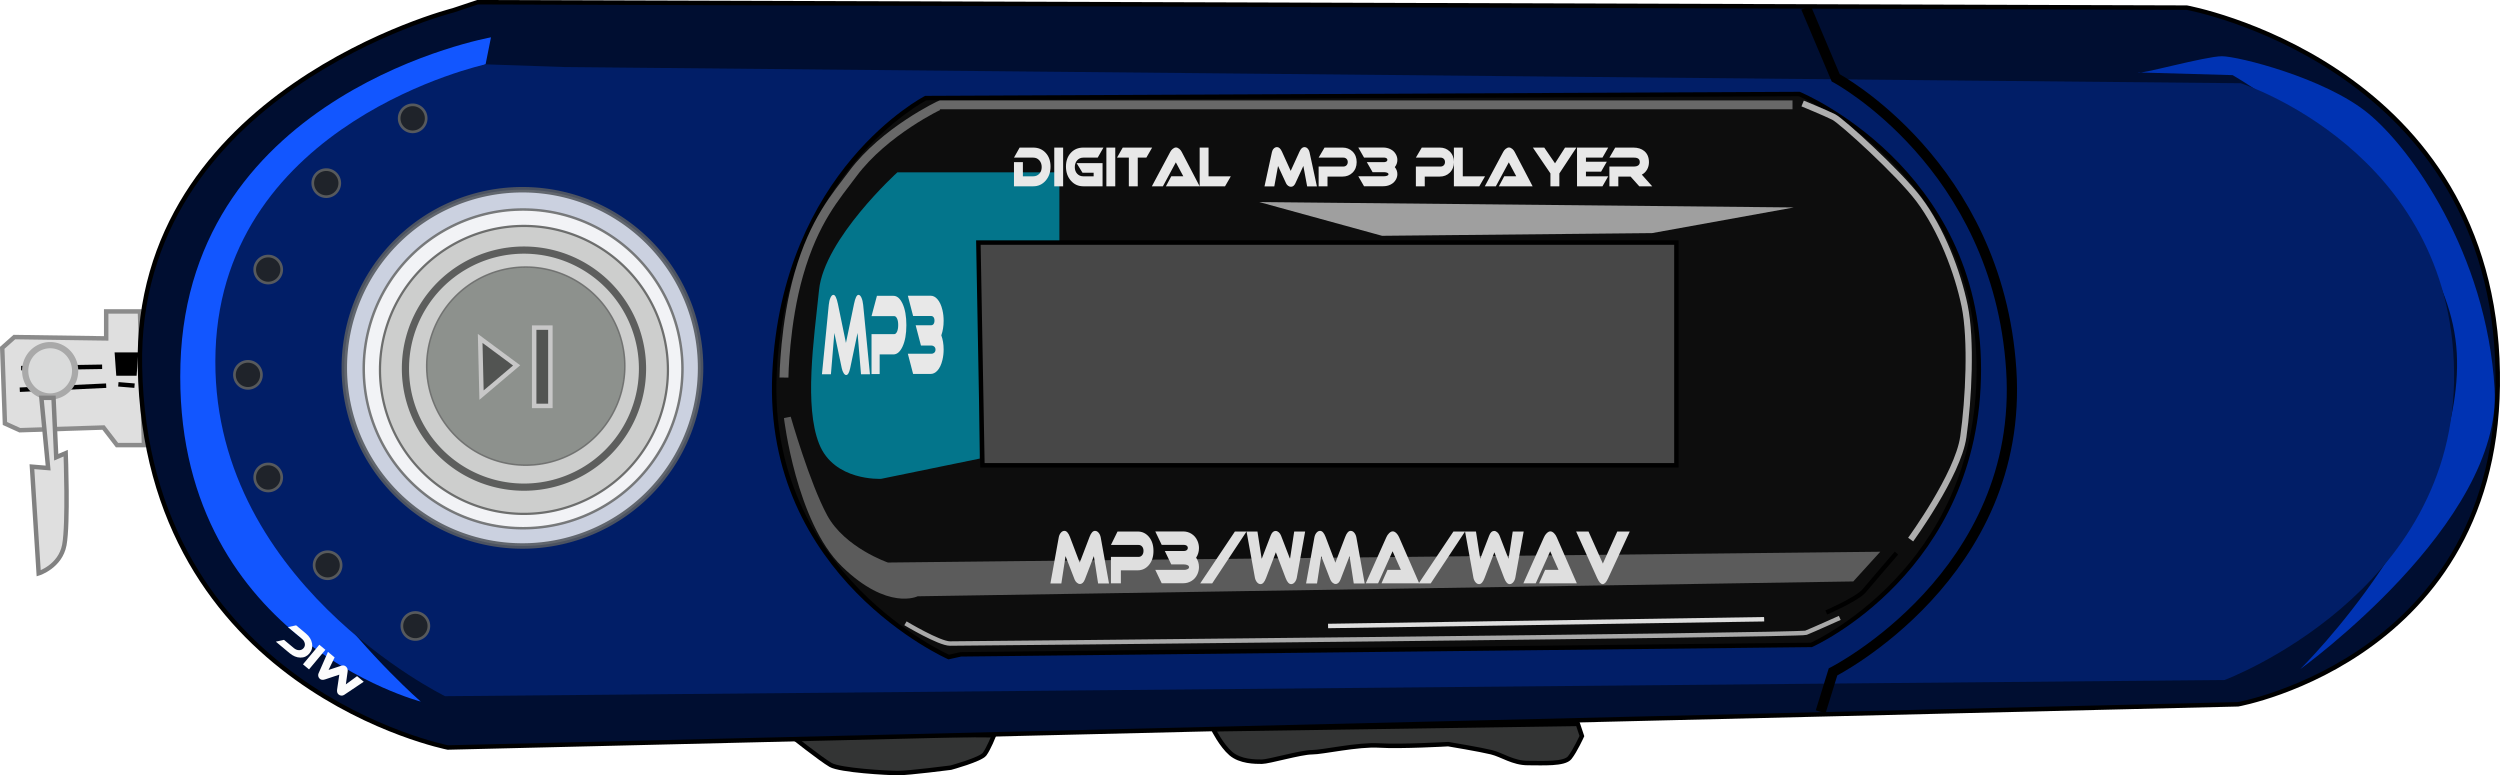
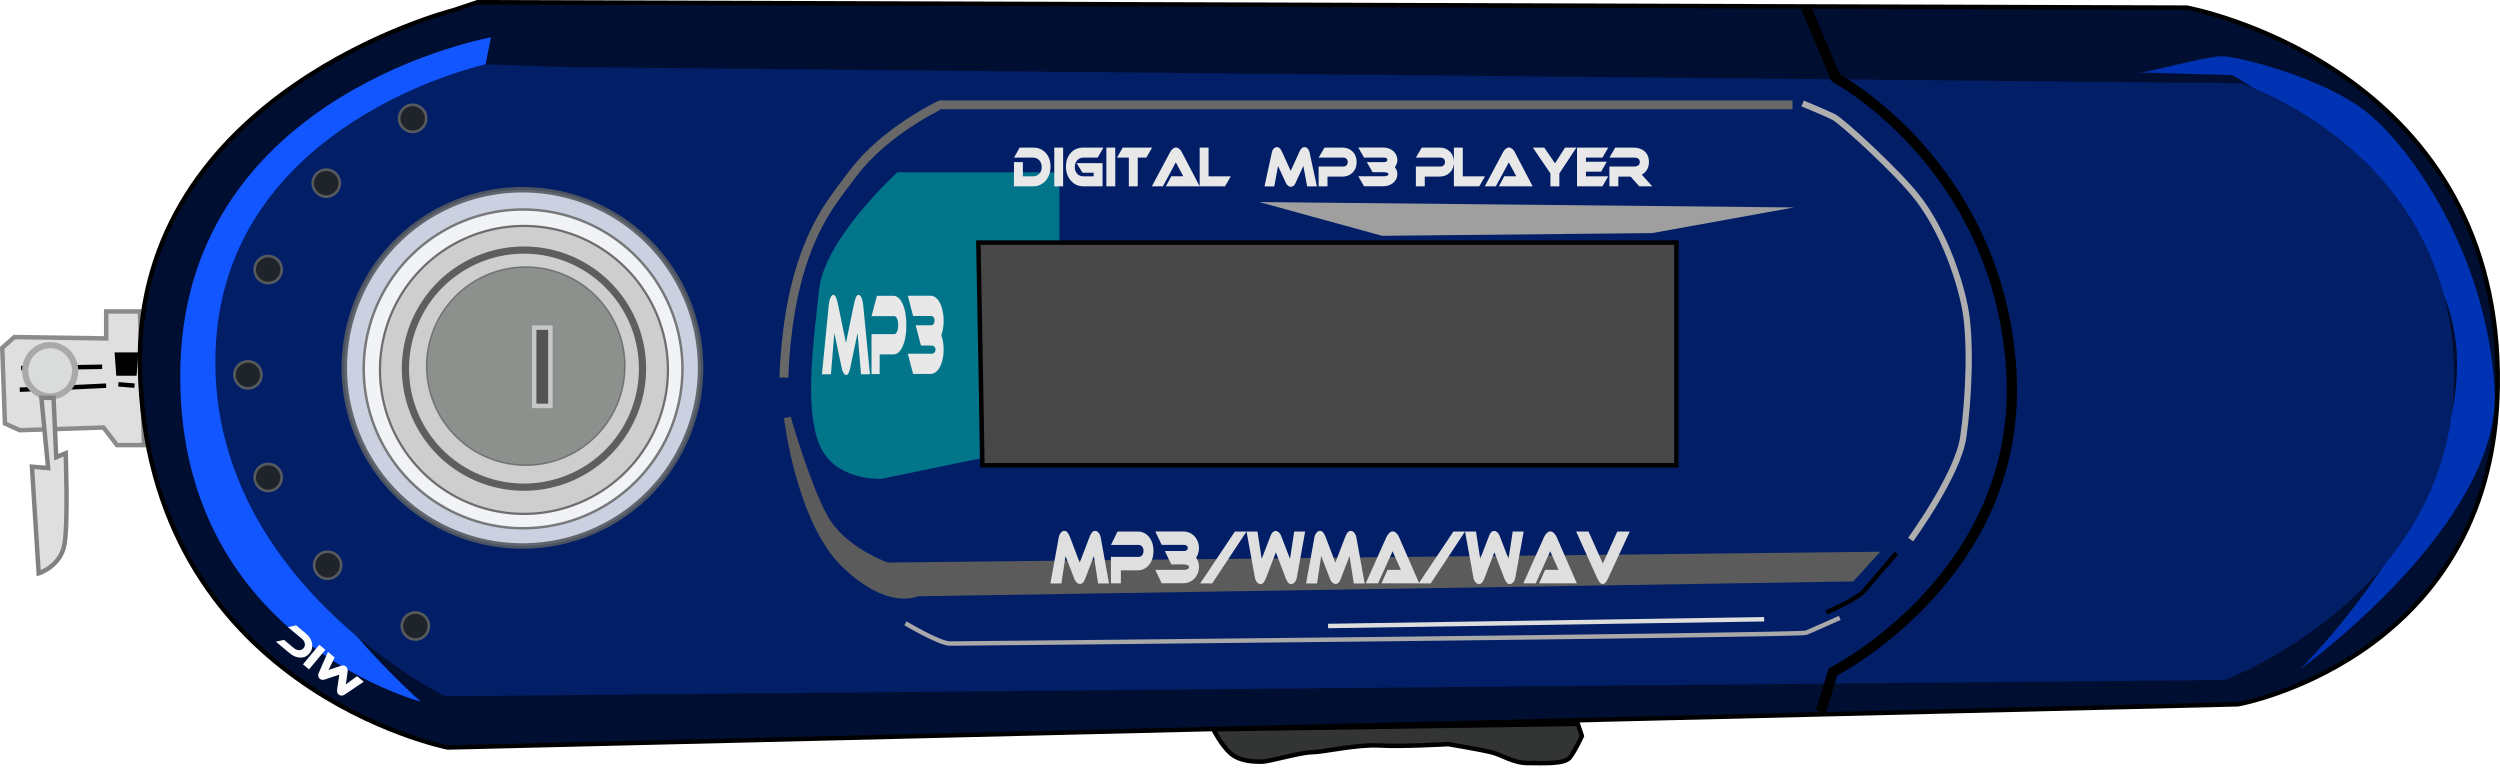
<svg xmlns="http://www.w3.org/2000/svg" xmlns:ns1="http://sodipodi.sourceforge.net/DTD/sodipodi-0.dtd" xmlns:ns2="http://www.inkscape.org/namespaces/inkscape" width="561.109" height="174.009" id="svg2" ns1:version="0.32" ns2:version="0.45.1+0.46pre1+devel" ns1:docname="MP3_Player (blue).svg" ns2:output_extension="org.inkscape.output.svg.inkscape" version="1.0" ns2:export-filename="C:\Documents and Settings\Dan\Skrivbord\Clipart egna (InkScape)\Original\Får ej ladda upp (För eget bruk)\MP3_Player.png" ns2:export-xdpi="310" ns2:export-ydpi="310">
  <defs id="defs4">
    <ns2:perspective ns1:type="inkscape:persp3d" ns2:vp_x="-50 : 600 : 1" ns2:vp_y="0 : 1000 : 0" ns2:vp_z="700 : 600 : 1" ns2:persp3d-origin="300 : 400 : 1" id="perspective95" />
    <ns2:perspective ns1:type="inkscape:persp3d" ns2:vp_x="-50 : 600 : 1" ns2:vp_y="6.1230318e-14 : 1000 : 0" ns2:vp_z="700 : 600 : 1" ns2:persp3d-origin="300 : 400 : 1" id="perspective87" />
    <ns2:perspective ns1:type="inkscape:persp3d" ns2:vp_x="-50 : 600 : 1" ns2:vp_y="0 : 1000 : 0" ns2:vp_z="700 : 600 : 1" ns2:persp3d-origin="300 : 400 : 1" id="perspective84" />
    <ns2:perspective ns1:type="inkscape:persp3d" ns2:vp_x="-50 : 600 : 1" ns2:vp_y="0 : 1000 : 0" ns2:vp_z="700 : 600 : 1" ns2:persp3d-origin="300 : 400 : 1" id="perspective10" />
    <ns2:perspective id="perspective2395" ns2:persp3d-origin="300 : 400 : 1" ns2:vp_z="700 : 600 : 1" ns2:vp_y="0 : 1000 : 0" ns2:vp_x="-50 : 600 : 1" ns1:type="inkscape:persp3d" />
    <filter ns2:collect="always" id="filter3251">
      <feGaussianBlur ns2:collect="always" stdDeviation="1.099" id="feGaussianBlur3253" />
    </filter>
    <filter ns2:collect="always" id="filter3267">
      <feGaussianBlur ns2:collect="always" stdDeviation="0.803" id="feGaussianBlur3269" />
    </filter>
    <filter ns2:collect="always" id="filter3311">
      <feGaussianBlur ns2:collect="always" stdDeviation="0.157" id="feGaussianBlur3313" />
    </filter>
    <filter ns2:collect="always" id="filter3331">
      <feGaussianBlur ns2:collect="always" stdDeviation="0.158" id="feGaussianBlur3333" />
    </filter>
    <filter ns2:collect="always" id="filter3459">
      <feGaussianBlur ns2:collect="always" stdDeviation="2.025" id="feGaussianBlur3461" />
    </filter>
    <filter ns2:collect="always" id="filter3515" x="-0.044" width="1.088" y="-0.698" height="2.396">
      <feGaussianBlur ns2:collect="always" stdDeviation="2.204" id="feGaussianBlur3517" />
    </filter>
    <filter ns2:collect="always" id="filter3539" x="-0.017" width="1.034" y="-0.101" height="1.202">
      <feGaussianBlur ns2:collect="always" stdDeviation="1.762" id="feGaussianBlur3541" />
    </filter>
    <filter ns2:collect="always" id="filter3555" x="-0.008" width="1.015" y="-0.235" height="1.471">
      <feGaussianBlur ns2:collect="always" stdDeviation="0.663" id="feGaussianBlur3557" />
    </filter>
    <filter ns2:collect="always" id="filter3563" x="-0.005" width="1.01" y="-0.197" height="1.393">
      <feGaussianBlur ns2:collect="always" stdDeviation="0.206" id="feGaussianBlur3565" />
    </filter>
    <filter ns2:collect="always" id="filter3579">
      <feGaussianBlur ns2:collect="always" stdDeviation="0.56" id="feGaussianBlur3581" />
    </filter>
    <filter ns2:collect="always" id="filter3603">
      <feGaussianBlur ns2:collect="always" stdDeviation="1.327" id="feGaussianBlur3605" />
    </filter>
    <filter ns2:collect="always" id="filter3655">
      <feGaussianBlur ns2:collect="always" stdDeviation="2.917" id="feGaussianBlur3657" />
    </filter>
    <filter ns2:collect="always" id="filter4009" x="-0.372" width="1.743" y="-0.372" height="1.743">
      <feGaussianBlur ns2:collect="always" stdDeviation="0.812" id="feGaussianBlur4011" />
    </filter>
    <filter ns2:collect="always" id="filter4013" x="-0.42" width="1.84" y="-1.495" height="3.99">
      <feGaussianBlur ns2:collect="always" stdDeviation="0.812" id="feGaussianBlur4015" />
    </filter>
    <filter ns2:collect="always" id="filter4017" x="-0.102" width="1.203" y="-1.495" height="3.99">
      <feGaussianBlur ns2:collect="always" stdDeviation="0.812" id="feGaussianBlur4019" />
    </filter>
    <filter ns2:collect="always" id="filter4021" x="-0.097" width="1.194" y="-1.948" height="4.896">
      <feGaussianBlur ns2:collect="always" stdDeviation="0.812" id="feGaussianBlur4023" />
    </filter>
    <filter ns2:collect="always" id="filter3244">
      <feGaussianBlur ns2:collect="always" stdDeviation="0.889" id="feGaussianBlur3246" />
    </filter>
  </defs>
  <ns1:namedview id="base" pagecolor="#ffffff" bordercolor="#666666" borderopacity="1.0" gridtolerance="10000" guidetolerance="10" objecttolerance="10" ns2:pageopacity="0.0" ns2:pageshadow="2" ns2:zoom="2.3334524" ns2:cx="172.348" ns2:cy="73.02958" ns2:document-units="px" ns2:current-layer="layer2" showgrid="false" showguides="true" ns2:guide-bbox="true" ns2:window-width="1152" ns2:window-height="838" ns2:window-x="0" ns2:window-y="0" />
  <g ns2:groupmode="layer" id="layer2" transform="translate(-69.197,-316.711)">
-     <path style="fill:#333434;fill-opacity:1;fill-rule:evenodd;stroke:#000000;stroke-width:1px;stroke-linecap:butt;stroke-linejoin:miter;stroke-opacity:1" d="M 246.238,481.432 C 246.238,481.432 253.511,487.189 255.632,488.401 C 257.753,489.613 268.359,490.219 270.784,490.219 C 273.208,490.219 282.602,489.007 282.602,489.007 C 282.602,489.007 289.268,487.189 290.178,485.977 C 291.087,484.765 292.299,481.735 292.299,481.735 L 246.238,481.432 z" id="path3360" />
    <path style="fill:#333434;fill-opacity:1;fill-rule:evenodd;stroke:#000000;stroke-width:1px;stroke-linecap:butt;stroke-linejoin:miter;stroke-opacity:1" d="M 341.515,480.397 C 341.515,480.397 343.333,484.033 345.455,485.851 C 347.576,487.67 350.909,487.67 352.424,487.67 C 353.939,487.67 361.212,485.548 363.636,485.548 C 366.061,485.548 373.939,483.73 378.788,484.033 C 383.636,484.336 394.242,483.73 394.242,483.73 C 394.242,483.73 401.515,484.942 403.939,485.548 C 406.364,486.155 408.788,487.973 412.121,487.973 C 415.455,487.973 420.303,488.276 421.515,486.761 C 422.727,485.245 424.242,481.912 424.242,481.912 L 423.333,479.185 L 341.515,480.397 z" id="path3362" />
    <g id="g4025">
      <path id="path3659" d="M 101.515,416.605 L 95.455,416.605 L 92.424,412.665 L 73.636,413.271 L 70.303,411.756 L 69.697,394.786 L 72.424,392.362 L 93.03,392.665 L 93.03,386.605 L 100.606,386.605 L 101.515,416.605 z" style="fill:#dfdfdf;fill-opacity:1;fill-rule:evenodd;stroke:#8b8b8b;stroke-width:1px;stroke-linecap:butt;stroke-linejoin:miter;stroke-opacity:1" />
      <path ns1:nodetypes="cc" id="path3661" d="M 93.03,403.271 L 73.636,404.18" style="fill:none;fill-rule:evenodd;stroke:#000000;stroke-width:1px;stroke-linecap:butt;stroke-linejoin:miter;stroke-opacity:1;filter:url(#filter4021)" />
      <path id="path3663" d="M 92.121,399.029 L 73.939,399.332" style="fill:none;fill-rule:evenodd;stroke:#000000;stroke-width:1px;stroke-linecap:butt;stroke-linejoin:miter;stroke-opacity:1;filter:url(#filter4017)" />
      <path id="path3665" d="M 99.394,403.271 L 95.758,402.968" style="fill:none;fill-rule:evenodd;stroke:#000000;stroke-width:1px;stroke-linecap:butt;stroke-linejoin:miter;stroke-opacity:1;filter:url(#filter4013)" />
      <path id="path3667" d="M 99.394,400.544 L 95.758,400.544 L 95.455,396.302 L 99.697,396.302 L 99.394,400.544 z" style="fill:#000000;fill-opacity:1;fill-rule:evenodd;stroke:#000000;stroke-width:1px;stroke-linecap:butt;stroke-linejoin:miter;stroke-opacity:1;filter:url(#filter4009)" />
      <path d="M 86.061,399.938 A 5.606,5.758 0 1 1 74.848,399.938 A 5.606,5.758 0 1 1 86.061,399.938 z" ns1:ry="5.757576" ns1:rx="5.6060605" ns1:cy="399.93793" ns1:cx="80.454544" id="path3669" style="opacity:1;fill:#dadbdb;fill-opacity:1;fill-rule:nonzero;stroke:#a9a9a9;stroke-width:1.4;stroke-linecap:butt;stroke-linejoin:round;stroke-miterlimit:4;stroke-dasharray:none;stroke-opacity:1" ns1:type="arc" />
      <path id="path3671" d="M 78.485,405.999 L 80,421.756 L 76.364,421.453 L 77.879,445.392 C 77.879,445.392 82.727,443.877 83.636,439.029 C 84.545,434.18 83.939,418.423 83.939,418.423 L 81.818,419.332 L 81.212,405.999 L 78.485,405.999 z" style="fill:#dfdfdf;fill-opacity:1;fill-rule:evenodd;stroke:#818181;stroke-width:1px;stroke-linecap:butt;stroke-linejoin:miter;stroke-opacity:1" />
    </g>
    <path style="fill:#000e31;fill-opacity:1;fill-rule:evenodd;stroke:#000000;stroke-width:1px;stroke-linecap:butt;stroke-linejoin:miter;stroke-opacity:1" d="M 176.364,317.211 L 560,318.423 C 560,318.423 626.667,330.544 629.697,397.211 C 632.727,463.877 571.515,474.786 571.515,474.786 L 169.697,484.483 C 169.697,484.483 102.007,471.177 100.606,399.029 C 99.394,337.211 170.909,319.029 170.909,319.029 L 176.364,317.211 z" id="path2406" ns1:nodetypes="ccsccscc" />
    <path style="fill:#0033b3;fill-opacity:1;fill-rule:evenodd;stroke:none;stroke-width:1px;stroke-linecap:butt;stroke-linejoin:miter;stroke-opacity:1;filter:url(#filter3603)" d="M 549.091,332.968 L 570.303,333.574 C 570.303,333.574 618.788,361.453 620.606,395.999 C 622.424,430.544 585.455,466.908 585.455,466.908 C 585.455,466.908 630.909,434.18 629.091,403.877 C 627.273,373.574 610.303,349.938 600.606,342.059 C 590.909,334.18 571.515,329.332 567.879,329.332 C 564.242,329.332 549.091,333.574 549.091,332.968 z" id="path2410" />
    <path style="fill:#1256ff;fill-opacity:1;fill-rule:evenodd;stroke:none;stroke-width:1px;stroke-linecap:butt;stroke-linejoin:miter;stroke-opacity:1;filter:url(#filter3655)" d="M 163.636,474.18 C 163.636,474.18 118.788,435.392 119.394,394.786 C 120,354.18 178.182,331.15 178.182,331.15 L 179.394,325.089 C 179.394,325.089 111.515,337.211 109.697,398.423 C 107.879,459.635 163.636,474.18 163.636,474.18 z" id="path2408" />
    <path style="fill:#011e67;fill-opacity:1;fill-rule:evenodd;stroke:none;stroke-width:1px;stroke-linecap:butt;stroke-linejoin:miter;stroke-opacity:1" d="M 195.758,331.756 L 572.121,335.392 C 572.121,335.392 619.394,350.544 620,400.241 C 620.606,449.938 568.485,469.332 568.485,469.332 L 169.091,472.968 C 169.091,472.968 115.758,446.908 117.576,395.392 C 119.394,343.877 178.182,331.15 178.182,331.15 L 195.758,331.756 z" id="path2402" />
    <path style="fill:none;fill-rule:evenodd;stroke:#000000;stroke-width:2.3;stroke-linecap:butt;stroke-linejoin:miter;stroke-miterlimit:4;stroke-dasharray:none;stroke-opacity:1" d="M 474.545,318.423 L 481.212,334.18 C 481.212,334.18 517.576,353.574 520.606,399.635 C 523.636,445.696 480.606,467.514 480.606,467.514 L 477.827,476.488" id="path2404" ns1:nodetypes="ccscc" />
    <path ns1:type="arc" style="opacity:0.893;fill:#232423;fill-opacity:1;fill-rule:nonzero;stroke:#5f615f;stroke-width:0.6;stroke-linecap:butt;stroke-linejoin:round;stroke-miterlimit:4;stroke-dasharray:none;stroke-opacity:1" id="path2412" ns1:cx="162.42424" ns1:cy="457.21066" ns1:rx="3.030303" ns1:ry="3.030303" d="M 165.455,457.211 A 3.03,3.03 0 1 1 159.394,457.211 A 3.03,3.03 0 1 1 165.455,457.211 z" />
    <path ns1:type="arc" style="opacity:0.893;fill:#232423;fill-opacity:1;fill-rule:nonzero;stroke:#5f615f;stroke-width:0.6;stroke-linecap:butt;stroke-linejoin:round;stroke-miterlimit:4;stroke-dasharray:none;stroke-opacity:1" id="path3197" ns1:cx="162.42424" ns1:cy="457.21066" ns1:rx="3.030303" ns1:ry="3.030303" d="M 165.455,457.211 A 3.03,3.03 0 1 1 159.394,457.211 A 3.03,3.03 0 1 1 165.455,457.211 z" transform="translate(-19.697,-13.636)" />
    <path ns1:type="arc" style="opacity:0.893;fill:#232423;fill-opacity:1;fill-rule:nonzero;stroke:#5f615f;stroke-width:0.6;stroke-linecap:butt;stroke-linejoin:round;stroke-miterlimit:4;stroke-dasharray:none;stroke-opacity:1" id="path3199" ns1:cx="162.42424" ns1:cy="457.21066" ns1:rx="3.030303" ns1:ry="3.030303" d="M 165.455,457.211 A 3.03,3.03 0 1 1 159.394,457.211 A 3.03,3.03 0 1 1 165.455,457.211 z" transform="translate(-33.03,-33.333)" />
    <path ns1:type="arc" style="opacity:0.893;fill:#232423;fill-opacity:1;fill-rule:nonzero;stroke:#5f615f;stroke-width:0.6;stroke-linecap:butt;stroke-linejoin:round;stroke-miterlimit:4;stroke-dasharray:none;stroke-opacity:1" id="path3201" ns1:cx="162.42424" ns1:cy="457.21066" ns1:rx="3.030303" ns1:ry="3.030303" d="M 165.455,457.211 A 3.03,3.03 0 1 1 159.394,457.211 A 3.03,3.03 0 1 1 165.455,457.211 z" transform="translate(-37.576,-56.364)" />
    <path ns1:type="arc" style="opacity:0.893;fill:#232423;fill-opacity:1;fill-rule:nonzero;stroke:#5f615f;stroke-width:0.6;stroke-linecap:butt;stroke-linejoin:round;stroke-miterlimit:4;stroke-dasharray:none;stroke-opacity:1" id="path3203" ns1:cx="162.42424" ns1:cy="457.21066" ns1:rx="3.030303" ns1:ry="3.030303" d="M 165.455,457.211 A 3.03,3.03 0 1 1 159.394,457.211 A 3.03,3.03 0 1 1 165.455,457.211 z" transform="translate(-33.03,-80)" />
    <path ns1:type="arc" style="opacity:0.893;fill:#232423;fill-opacity:1;fill-rule:nonzero;stroke:#5f615f;stroke-width:0.6;stroke-linecap:butt;stroke-linejoin:round;stroke-miterlimit:4;stroke-dasharray:none;stroke-opacity:1" id="path3205" ns1:cx="162.42424" ns1:cy="457.21066" ns1:rx="3.030303" ns1:ry="3.030303" d="M 165.455,457.211 A 3.03,3.03 0 1 1 159.394,457.211 A 3.03,3.03 0 1 1 165.455,457.211 z" transform="translate(-20,-99.394)" />
    <path ns1:type="arc" style="opacity:0.893;fill:#232423;fill-opacity:1;fill-rule:nonzero;stroke:#5f615f;stroke-width:0.6;stroke-linecap:butt;stroke-linejoin:round;stroke-miterlimit:4;stroke-dasharray:none;stroke-opacity:1" id="path3207" ns1:cx="162.42424" ns1:cy="457.21066" ns1:rx="3.030303" ns1:ry="3.030303" d="M 165.455,457.211 A 3.03,3.03 0 1 1 159.394,457.211 A 3.03,3.03 0 1 1 165.455,457.211 z" transform="translate(-0.606,-113.939)" />
    <path ns1:type="arc" style="opacity:0.893;fill:#fefefe;fill-opacity:1;fill-rule:nonzero;stroke:#5f615f;stroke-width:1.175;stroke-linecap:butt;stroke-linejoin:round;stroke-miterlimit:4;stroke-dasharray:none;stroke-opacity:1;filter:url(#filter3331)" id="path3213" ns1:cx="196.21213" ns1:cy="405.54401" ns1:rx="38.333332" ns1:ry="38.333332" d="M 234.545,405.544 A 38.333,38.333 0 1 1 157.879,405.544 A 38.333,38.333 0 1 1 234.545,405.544 z" transform="matrix(1.043,0,0,1.043,-18.192,-23.708)" />
    <path ns1:type="arc" style="opacity:0.893;fill:#fcfcfc;fill-opacity:1;fill-rule:nonzero;stroke:#5f615f;stroke-width:0.6;stroke-linecap:butt;stroke-linejoin:round;stroke-miterlimit:4;stroke-dasharray:none;stroke-opacity:1;filter:url(#filter3311)" id="path3215" ns1:cx="196.21213" ns1:cy="405.54401" ns1:rx="38.333332" ns1:ry="38.333332" d="M 234.545,405.544 A 38.333,38.333 0 1 1 157.879,405.544 A 38.333,38.333 0 1 1 234.545,405.544 z" transform="matrix(0.933,0,0,0.933,3.536,21.129)" />
    <path ns1:type="arc" style="opacity:0.893;fill:#c8c9c8;fill-opacity:1;fill-rule:nonzero;stroke:#5f615f;stroke-width:0.6;stroke-linecap:butt;stroke-linejoin:round;stroke-miterlimit:4;stroke-dasharray:none;stroke-opacity:1" id="path3217" ns1:cx="196.21213" ns1:cy="405.54401" ns1:rx="38.333332" ns1:ry="38.333332" d="M 234.545,405.544 A 38.333,38.333 0 1 1 157.879,405.544 A 38.333,38.333 0 1 1 234.545,405.544 z" transform="matrix(0.843,0,0,0.843,21.387,57.862)" />
    <path ns1:type="arc" style="opacity:0.893;fill:none;fill-opacity:1;fill-rule:nonzero;stroke:#414241;stroke-width:2.328;stroke-linecap:butt;stroke-linejoin:round;stroke-miterlimit:4;stroke-dasharray:none;stroke-opacity:1;filter:url(#filter3267)" id="path3219" ns1:cx="196.21213" ns1:cy="405.54401" ns1:rx="38.333332" ns1:ry="38.333332" d="M 234.545,405.544 A 38.333,38.333 0 1 1 157.879,405.544 A 38.333,38.333 0 1 1 234.545,405.544 z" transform="matrix(0.694,0,0,0.694,50.629,117.998)" />
    <path ns1:type="arc" style="opacity:0.893;fill:#7e827e;fill-opacity:1;fill-rule:nonzero;stroke:#5f615f;stroke-width:0.6;stroke-linecap:butt;stroke-linejoin:round;stroke-miterlimit:4;stroke-dasharray:none;stroke-opacity:1;filter:url(#filter3251)" id="path3221" ns1:cx="196.21213" ns1:cy="405.54401" ns1:rx="38.333332" ns1:ry="38.333332" d="M 234.545,405.544 A 38.333,38.333 0 1 1 157.879,405.544 A 38.333,38.333 0 1 1 234.545,405.544 z" transform="matrix(0.58,0,0,0.58,73.399,163.668)" />
-     <path style="fill:#525452;fill-opacity:1;fill-rule:evenodd;stroke:#c7c7c7;stroke-width:1px;stroke-linecap:butt;stroke-linejoin:miter;stroke-opacity:1" d="M 177.273,405.392 L 185.152,398.726 L 176.97,392.665 L 177.273,405.392 z" id="path3223" />
    <path style="fill:#525452;fill-opacity:1;fill-rule:evenodd;stroke:#c7c7c7;stroke-width:1px;stroke-linecap:butt;stroke-linejoin:miter;stroke-opacity:1" d="M 189.091,406.302 L 189.091,390.241 L 192.727,390.241 L 192.727,407.817 L 189.091,407.817 L 189.091,406.302 z" id="path3225" />
    <path style="font-size:10px;font-style:normal;font-variant:normal;font-weight:normal;font-stretch:normal;text-align:start;line-height:125%;writing-mode:lr-tb;text-anchor:start;fill:#fcfcfc;fill-opacity:1;stroke:none;stroke-width:1px;stroke-linecap:butt;stroke-linejoin:miter;stroke-opacity:1;font-family:Ethnocentric;-inkscape-font-specification:Ethnocentric" d="M 142.809,463.016 L 144.303,464.265 L 142.941,467.073 L 145.83,466.12 C 146.207,466 146.537,466.058 146.822,466.296 C 146.969,466.419 147.08,466.574 147.157,466.763 C 147.235,466.952 147.262,467.13 147.239,467.297 L 146.821,470.315 L 149.337,468.47 L 150.837,469.724 L 146.434,472.675 C 146.257,472.796 146.051,472.85 145.817,472.837 C 145.582,472.824 145.372,472.74 145.185,472.584 C 144.896,472.342 144.788,471.962 144.862,471.444 L 145.35,468.133 L 142.172,469.196 C 141.679,469.365 141.288,469.328 140.999,469.087 C 140.808,468.927 140.687,468.734 140.634,468.507 C 140.582,468.281 140.598,468.068 140.681,467.868 L 142.809,463.016 z M 140.869,461.416 L 142.23,462.553 L 138.555,466.952 L 137.195,465.815 L 140.869,461.416 z M 133.834,457.465 L 135.661,457.064 L 137.869,458.909 C 138.634,459.548 139.089,460.29 139.237,461.135 C 139.384,461.979 139.189,462.723 138.652,463.366 C 138.115,464.008 137.432,464.322 136.603,464.306 C 135.774,464.29 134.971,463.957 134.194,463.308 L 131.107,460.729 L 132.939,460.322 L 135.147,462.167 C 135.521,462.48 135.914,462.637 136.327,462.64 C 136.739,462.642 137.076,462.487 137.337,462.174 C 137.596,461.865 137.684,461.511 137.603,461.112 C 137.523,460.713 137.295,460.357 136.921,460.044 L 133.834,457.465 z" id="text3355" />
-     <path style="fill:#0d0d0d;fill-opacity:1;fill-rule:evenodd;stroke:#000000;stroke-width:1px;stroke-linecap:butt;stroke-linejoin:miter;stroke-opacity:1" d="M 284.848,463.574 L 475.758,461.453 C 475.758,461.453 513.333,444.786 513.333,399.635 C 513.333,354.483 473.03,337.817 473.03,337.817 L 276.97,338.726 C 276.97,338.726 245.152,355.089 243.03,400.544 C 240.909,445.999 282.121,464.18 282.121,464.18 L 284.848,463.574 z" id="path3374" />
    <path style="fill:none;fill-rule:evenodd;stroke:#a9a9a9;stroke-width:1px;stroke-linecap:butt;stroke-linejoin:miter;stroke-opacity:1;filter:url(#filter3555)" d="M 272.424,456.605 C 272.424,456.605 280,461.15 282.424,461.15 C 284.848,461.15 473.03,459.332 474.545,458.726 C 476.061,458.12 482.121,455.392 482.121,455.392" id="path3364" />
    <path style="fill:none;fill-rule:evenodd;stroke:#dedede;stroke-width:1px;stroke-linecap:butt;stroke-linejoin:miter;stroke-opacity:1;filter:url(#filter3563)" d="M 367.273,457.211 L 465.152,455.696" id="path3366" />
    <path style="fill:none;fill-rule:evenodd;stroke:#000000;stroke-width:1px;stroke-linecap:butt;stroke-linejoin:miter;stroke-opacity:1" d="M 479.091,454.18 C 479.091,454.18 486.061,451.15 487.576,449.332 C 489.091,447.514 494.848,440.847 494.848,440.847" id="path3368" />
    <path style="fill:none;fill-rule:evenodd;stroke:#aeaeae;stroke-width:1.4;stroke-linecap:butt;stroke-linejoin:miter;stroke-miterlimit:4;stroke-dasharray:none;stroke-opacity:1;filter:url(#filter3579)" d="M 498.03,437.817 C 498.03,437.817 508.636,423.271 509.848,414.786 C 511.061,406.302 511.698,392.925 510.152,385.392 C 508.577,377.725 504.88,368.11 499.848,361.453 C 495.333,355.479 482.576,343.877 480.758,342.968 C 478.939,342.059 473.788,339.938 473.788,339.938" id="path3370" ns1:nodetypes="cssssc" />
    <path style="fill:none;fill-rule:evenodd;stroke:#686868;stroke-width:2;stroke-linecap:butt;stroke-linejoin:miter;stroke-miterlimit:4;stroke-dasharray:none;stroke-opacity:1;filter:url(#filter3244)" d="M 471.515,340.241 L 280.303,340.241 C 280.385,340.159 267.739,346.096 260.606,355.696 C 256.78,360.845 251.97,366.15 248.485,378.271 C 245.299,389.353 245.152,401.453 245.152,401.453" id="path3372" ns1:nodetypes="ccssc" />
    <path style="fill:#03758b;fill-opacity:1;fill-rule:evenodd;stroke:none;stroke-width:1px;stroke-linecap:butt;stroke-linejoin:miter;stroke-opacity:1;filter:url(#filter3459)" d="M 289.091,419.635 L 289.091,370.847 L 306.97,370.847 L 306.97,355.392 L 270.606,355.392 C 270.606,355.392 254.242,370.241 253.03,381.756 C 251.818,393.271 249.697,407.817 253.03,416.302 C 256.364,424.786 266.97,424.18 266.97,424.18 L 289.091,419.635 z" id="path3380" />
    <path style="fill:#9f9f9f;fill-opacity:1;fill-rule:evenodd;stroke:none;stroke-width:1px;stroke-linecap:butt;stroke-linejoin:miter;stroke-opacity:1;filter:url(#filter3515)" d="M 351.818,362.059 L 379.394,369.635 L 440,369.029 L 471.818,363.271 L 351.818,362.059 z" id="path3382" />
    <path style="fill:#5b5b5b;fill-opacity:1;fill-rule:evenodd;stroke:none;stroke-width:1px;stroke-linecap:butt;stroke-linejoin:miter;stroke-opacity:1;filter:url(#filter3539)" d="M 491.212,440.544 L 268.485,442.968 C 268.485,442.968 258.788,439.635 254.848,432.362 C 250.909,425.089 246.667,410.241 246.667,410.241 L 245.152,410.544 C 245.152,410.544 247.879,433.877 258.182,443.877 C 268.485,453.877 275.152,450.544 275.152,450.544 L 485.152,447.211 L 491.212,440.544 z" id="path3384" />
    <path style="fill:#474747;fill-opacity:1;fill-rule:evenodd;stroke:#000000;stroke-width:1px;stroke-linecap:butt;stroke-linejoin:miter;stroke-opacity:1" d="M 288.788,371.15 L 445.455,371.15 L 445.455,421.15 L 289.697,421.15 L 288.788,371.15 z" id="path3386" />
    <path transform="scale(0.787,1.27)" style="font-size:12.702px;font-style:normal;font-variant:normal;font-weight:normal;font-stretch:normal;text-align:start;line-height:125%;writing-mode:lr-tb;text-anchor:start;fill:#dfdfdf;fill-opacity:1;stroke:none;stroke-width:1px;stroke-linecap:butt;stroke-linejoin:miter;stroke-opacity:1;font-family:Ethnocentric;-inkscape-font-specification:Ethnocentric" d="M 404.203,352.495 L 401.091,352.495 L 399.885,347.656 L 397.319,351.784 C 396.98,352.317 396.514,352.584 395.921,352.584 C 395.616,352.584 395.32,352.508 395.032,352.355 C 394.744,352.203 394.528,352.012 394.384,351.784 L 391.806,347.656 L 390.612,352.495 L 387.487,352.495 L 389.863,344.366 C 389.956,344.036 390.152,343.758 390.453,343.534 C 390.754,343.309 391.099,343.197 391.488,343.197 C 392.09,343.197 392.611,343.553 393.051,344.264 L 395.845,348.824 L 398.652,344.264 C 399.084,343.553 399.601,343.197 400.202,343.197 C 400.6,343.197 400.947,343.309 401.244,343.534 C 401.54,343.758 401.739,344.036 401.841,344.366 L 404.203,352.495 z M 416.882,346.741 C 416.882,347.774 416.438,348.613 415.549,349.256 C 414.693,349.866 413.635,350.171 412.373,350.171 L 407.584,350.171 L 407.584,352.47 L 404.752,352.47 L 404.752,347.795 L 412.653,347.795 C 413.042,347.795 413.37,347.698 413.637,347.503 C 413.903,347.309 414.037,347.05 414.037,346.729 C 414.037,346.407 413.903,346.153 413.637,345.966 C 413.37,345.78 413.042,345.687 412.653,345.687 L 404.752,345.687 L 406.632,343.312 L 412.386,343.312 C 413.639,343.312 414.693,343.616 415.549,344.226 C 416.438,344.87 416.882,345.708 416.882,346.741 L 416.882,346.741 z M 429.048,347.935 C 429.589,348.426 429.86,348.977 429.86,349.587 C 429.86,350.018 429.721,350.429 429.441,350.818 C 429.052,351.369 428.459,351.788 427.663,352.076 C 426.96,352.33 426.181,352.457 425.326,352.457 L 419.229,352.457 L 417.4,350.094 L 425.605,350.094 C 425.902,350.094 426.181,350.065 426.444,350.006 C 426.833,349.921 427.028,349.79 427.028,349.612 C 427.028,349.434 426.833,349.303 426.444,349.218 C 426.181,349.159 425.902,349.129 425.605,349.129 L 421.96,349.129 L 420.118,346.754 L 425.605,346.754 C 425.842,346.754 426.058,346.72 426.253,346.652 C 426.532,346.551 426.672,346.402 426.672,346.208 C 426.672,346.013 426.532,345.869 426.253,345.776 C 426.058,345.708 425.842,345.674 425.605,345.674 L 419.229,345.674 L 417.4,343.299 L 425.326,343.299 C 426.19,343.299 426.969,343.43 427.663,343.693 C 428.459,343.989 429.052,344.417 429.441,344.976 C 429.721,345.374 429.86,345.793 429.86,346.233 C 429.86,346.86 429.589,347.427 429.048,347.935 L 429.048,347.935 z M 443.421,343.312 L 433.627,352.483 L 430.211,352.483 L 440.105,343.312 L 443.421,343.312 z M 460.141,343.312 L 457.766,351.441 C 457.672,351.763 457.482,352.034 457.194,352.254 C 456.881,352.491 456.529,352.609 456.14,352.609 C 455.539,352.609 455.018,352.254 454.577,351.543 L 451.783,346.982 L 448.976,351.543 C 448.544,352.254 448.027,352.609 447.426,352.609 C 447.036,352.609 446.691,352.495 446.391,352.267 C 446.09,352.038 445.893,351.763 445.8,351.441 L 443.425,343.312 L 446.537,343.312 L 447.744,348.151 L 450.309,344.023 C 450.648,343.481 451.114,343.21 451.707,343.21 C 452.02,343.21 452.318,343.286 452.602,343.439 C 452.886,343.591 453.104,343.786 453.256,344.023 L 455.822,348.151 L 457.016,343.312 L 460.141,343.312 z M 477.116,352.495 L 474.004,352.495 L 472.797,347.656 L 470.232,351.784 C 469.893,352.317 469.427,352.584 468.834,352.584 C 468.529,352.584 468.233,352.508 467.945,352.355 C 467.657,352.203 467.441,352.012 467.297,351.784 L 464.719,347.656 L 463.525,352.495 L 460.4,352.495 L 462.775,344.366 C 462.868,344.036 463.065,343.758 463.366,343.534 C 463.667,343.309 464.012,343.197 464.401,343.197 C 465.003,343.197 465.523,343.553 465.964,344.264 L 468.758,348.824 L 471.565,344.264 C 471.997,343.553 472.513,343.197 473.115,343.197 C 473.513,343.197 473.86,343.309 474.156,343.534 C 474.453,343.758 474.652,344.036 474.753,344.366 L 477.116,352.495 z M 481.907,352.47 L 483.622,350.094 L 487.445,350.094 L 485.07,346.805 L 480.942,352.47 L 477.423,352.47 L 483.291,344.328 C 483.478,344.057 483.736,343.82 484.066,343.617 C 484.43,343.396 484.782,343.286 485.121,343.286 C 485.468,343.286 485.819,343.396 486.175,343.617 C 486.488,343.811 486.742,344.048 486.937,344.328 L 492.666,352.47 L 481.907,352.47 z M 505.74,343.312 L 495.947,352.483 L 492.53,352.483 L 502.425,343.312 L 505.74,343.312 z M 522.46,343.312 L 520.085,351.441 C 519.992,351.763 519.801,352.034 519.513,352.254 C 519.2,352.491 518.849,352.609 518.459,352.609 C 517.858,352.609 517.337,352.254 516.897,351.543 L 514.102,346.982 L 511.295,351.543 C 510.863,352.254 510.347,352.609 509.746,352.609 C 509.356,352.609 509.011,352.495 508.71,352.267 C 508.41,352.038 508.213,351.763 508.12,351.441 L 505.745,343.312 L 508.856,343.312 L 510.063,348.151 L 512.629,344.023 C 512.968,343.481 513.434,343.21 514.026,343.21 C 514.34,343.21 514.638,343.286 514.922,343.439 C 515.205,343.591 515.423,343.786 515.576,344.023 L 518.142,348.151 L 519.336,343.312 L 522.46,343.312 z M 526.86,352.47 L 528.575,350.094 L 532.398,350.094 L 530.023,346.805 L 525.895,352.47 L 522.376,352.47 L 528.245,344.328 C 528.431,344.057 528.689,343.82 529.02,343.617 C 529.384,343.396 529.735,343.286 530.074,343.286 C 530.421,343.286 530.773,343.396 531.128,343.617 C 531.442,343.811 531.696,344.048 531.891,344.328 L 537.619,352.47 L 526.86,352.47 z M 552.713,343.312 L 546.54,351.581 C 546.032,352.266 545.515,352.609 544.99,352.609 C 544.465,352.609 543.949,352.262 543.441,351.568 L 537.42,343.312 L 540.951,343.312 L 545.041,348.977 L 549.157,343.312 L 552.713,343.312 z" id="text3388" />
    <path transform="scale(0.58,1.725)" style="font-size:14.116px;font-style:normal;font-variant:normal;font-weight:normal;font-stretch:normal;text-align:start;line-height:125%;writing-mode:lr-tb;text-anchor:start;fill:#e8e8e8;fill-opacity:1;stroke:none;stroke-width:1px;stroke-linecap:butt;stroke-linejoin:miter;stroke-opacity:1;font-family:Ethnocentric;-inkscape-font-specification:Ethnocentric" d="M 455.952,232.298 L 452.494,232.298 L 451.153,226.92 L 448.301,231.508 C 447.925,232.101 447.407,232.397 446.748,232.397 C 446.409,232.397 446.08,232.313 445.76,232.143 C 445.44,231.974 445.2,231.762 445.04,231.508 L 442.174,226.92 L 440.847,232.298 L 437.375,232.298 L 440.015,223.264 C 440.118,222.897 440.337,222.589 440.671,222.339 C 441.005,222.09 441.389,221.965 441.821,221.965 C 442.49,221.965 443.069,222.361 443.558,223.151 L 446.663,228.219 L 449.783,223.151 C 450.263,222.361 450.837,221.965 451.505,221.965 C 451.948,221.965 452.334,222.09 452.663,222.339 C 452.992,222.589 453.214,222.897 453.326,223.264 L 455.952,232.298 z M 470.043,225.904 C 470.043,227.052 469.549,227.984 468.561,228.699 C 467.61,229.377 466.434,229.715 465.032,229.715 L 459.71,229.715 L 459.71,232.27 L 456.562,232.27 L 456.562,227.075 L 465.342,227.075 C 465.775,227.075 466.14,226.967 466.436,226.751 C 466.733,226.534 466.881,226.247 466.881,225.89 C 466.881,225.532 466.733,225.25 466.436,225.043 C 466.14,224.836 465.775,224.732 465.342,224.732 L 456.562,224.732 L 458.651,222.092 L 465.046,222.092 C 466.439,222.092 467.61,222.431 468.561,223.108 C 469.549,223.824 470.043,224.756 470.043,225.904 L 470.043,225.904 z M 483.563,227.231 C 484.165,227.777 484.466,228.388 484.466,229.066 C 484.466,229.546 484.311,230.002 484.001,230.435 C 483.568,231.047 482.909,231.513 482.024,231.833 C 481.243,232.115 480.378,232.256 479.427,232.256 L 472.651,232.256 L 470.618,229.63 L 479.738,229.63 C 480.067,229.63 480.378,229.598 480.669,229.532 C 481.102,229.438 481.319,229.292 481.319,229.094 C 481.319,228.896 481.102,228.751 480.669,228.656 C 480.378,228.591 480.067,228.558 479.738,228.558 L 475.686,228.558 L 473.639,225.918 L 479.738,225.918 C 480.001,225.918 480.241,225.88 480.457,225.805 C 480.768,225.692 480.923,225.527 480.923,225.311 C 480.923,225.095 480.768,224.935 480.457,224.831 C 480.241,224.756 480.001,224.718 479.738,224.718 L 472.651,224.718 L 470.618,222.078 L 479.427,222.078 C 480.387,222.078 481.253,222.224 482.024,222.516 C 482.909,222.845 483.568,223.32 484.001,223.942 C 484.311,224.384 484.466,224.85 484.466,225.339 C 484.466,226.036 484.165,226.666 483.563,227.231 L 483.563,227.231 z" id="text3392" />
    <path style="font-size:11.05px;font-style:normal;font-variant:normal;font-weight:normal;font-stretch:normal;text-align:start;line-height:125%;writing-mode:lr-tb;text-anchor:start;fill:#e8e8e8;fill-opacity:1;stroke:none;stroke-width:1px;stroke-linecap:butt;stroke-linejoin:miter;stroke-opacity:1;font-family:Ethnocentric;-inkscape-font-specification:Ethnocentric" d="M 304.983,354.102 C 304.983,355.371 304.615,356.426 303.879,357.265 C 303.143,358.105 302.215,358.525 301.094,358.525 L 296.777,358.525 L 296.777,353.102 L 298.779,353.102 L 298.779,356.283 L 301.094,356.283 C 301.649,356.283 302.104,356.092 302.462,355.711 C 302.82,355.329 302.998,354.829 302.998,354.211 C 302.998,353.592 302.818,353.084 302.458,352.686 C 302.097,352.289 301.643,352.09 301.094,352.09 L 296.777,352.09 L 298.046,349.836 L 301.094,349.836 C 302.233,349.836 303.165,350.23 303.892,351.017 C 304.62,351.805 304.983,352.833 304.983,354.102 L 304.983,354.102 z M 307.811,358.525 L 305.818,358.525 L 305.818,349.836 L 307.811,349.836 L 307.811,358.525 z M 316.857,349.836 L 315.57,352.09 L 312.333,352.09 C 311.785,352.09 311.331,352.289 310.97,352.686 C 310.61,353.084 310.429,353.592 310.429,354.211 C 310.429,354.829 310.608,355.329 310.966,355.711 C 311.323,356.092 311.779,356.283 312.333,356.283 L 314.658,356.283 L 314.658,355.476 L 312.155,355.476 L 310.841,353.331 L 316.66,353.331 L 316.66,358.525 L 312.333,358.525 C 311.213,358.525 310.285,358.105 309.549,357.265 C 308.813,356.426 308.445,355.371 308.445,354.102 C 308.445,352.833 308.808,351.805 309.535,351.017 C 310.262,350.23 311.195,349.836 312.333,349.836 L 316.857,349.836 z M 319.51,358.525 L 317.516,358.525 L 317.516,349.836 L 319.51,349.836 L 319.51,358.525 z M 327.787,349.836 L 326.49,352.09 L 324.559,352.09 L 324.559,358.525 L 322.557,358.525 L 322.557,352.09 L 319.902,352.09 L 321.189,349.836 L 327.787,349.836 z M 330.88,358.525 L 332.087,356.271 L 334.778,356.271 L 333.107,353.15 L 330.201,358.525 L 327.725,358.525 L 331.855,350.8 C 331.986,350.543 332.168,350.318 332.4,350.126 C 332.656,349.917 332.904,349.812 333.142,349.812 C 333.387,349.812 333.634,349.917 333.884,350.126 C 334.105,350.31 334.284,350.535 334.421,350.8 L 338.452,358.525 L 330.88,358.525 z M 345.446,356.283 L 344.15,358.525 L 338.455,358.525 L 338.455,349.836 L 340.449,349.836 L 340.449,356.283 L 345.446,356.283 z M 364.769,358.548 L 362.579,358.548 L 361.729,353.958 L 359.924,357.874 C 359.685,358.38 359.357,358.633 358.94,358.633 C 358.726,358.633 358.517,358.561 358.314,358.416 C 358.112,358.271 357.96,358.091 357.858,357.874 L 356.044,353.958 L 355.203,358.548 L 353.004,358.548 L 354.676,350.836 C 354.741,350.523 354.88,350.26 355.092,350.047 C 355.303,349.834 355.546,349.728 355.82,349.728 C 356.243,349.728 356.61,350.065 356.92,350.74 L 358.886,355.066 L 360.862,350.74 C 361.166,350.065 361.53,349.728 361.953,349.728 C 362.233,349.728 362.477,349.834 362.686,350.047 C 362.895,350.26 363.035,350.523 363.106,350.836 L 364.769,358.548 z M 373.692,353.09 C 373.692,354.07 373.379,354.865 372.754,355.476 C 372.152,356.054 371.407,356.343 370.519,356.343 L 367.148,356.343 L 367.148,358.525 L 365.155,358.525 L 365.155,354.09 L 370.715,354.09 C 370.99,354.09 371.22,353.998 371.408,353.813 C 371.596,353.628 371.69,353.383 371.69,353.078 C 371.69,352.773 371.596,352.532 371.408,352.355 C 371.22,352.178 370.99,352.09 370.715,352.09 L 365.155,352.09 L 366.478,349.836 L 370.528,349.836 C 371.41,349.836 372.152,350.125 372.754,350.704 C 373.379,351.314 373.692,352.11 373.692,353.09 L 373.692,353.09 z M 382.254,354.223 C 382.636,354.688 382.826,355.211 382.826,355.789 C 382.826,356.199 382.728,356.588 382.531,356.958 C 382.257,357.48 381.84,357.878 381.28,358.151 C 380.785,358.392 380.237,358.512 379.635,358.512 L 375.344,358.512 L 374.057,356.271 L 379.832,356.271 C 380.04,356.271 380.237,356.243 380.422,356.187 C 380.696,356.106 380.833,355.982 380.833,355.813 C 380.833,355.644 380.696,355.52 380.422,355.44 C 380.237,355.383 380.04,355.355 379.832,355.355 L 377.266,355.355 L 375.97,353.102 L 379.832,353.102 C 379.998,353.102 380.15,353.07 380.288,353.005 C 380.484,352.909 380.582,352.768 380.582,352.584 C 380.582,352.399 380.484,352.262 380.288,352.174 C 380.15,352.11 379.998,352.078 379.832,352.078 L 375.344,352.078 L 374.057,349.824 L 379.635,349.824 C 380.243,349.824 380.791,349.949 381.28,350.198 C 381.84,350.479 382.257,350.885 382.531,351.415 C 382.728,351.792 382.826,352.19 382.826,352.608 C 382.826,353.202 382.636,353.741 382.254,354.223 L 382.254,354.223 z M 395.518,353.09 C 395.518,354.07 395.205,354.865 394.579,355.476 C 393.977,356.054 393.232,356.343 392.344,356.343 L 388.974,356.343 L 388.974,358.525 L 386.98,358.525 L 386.98,354.09 L 392.541,354.09 C 392.815,354.09 393.046,353.998 393.234,353.813 C 393.421,353.628 393.515,353.383 393.515,353.078 C 393.515,352.773 393.421,352.532 393.234,352.355 C 393.046,352.178 392.815,352.09 392.541,352.09 L 386.98,352.09 L 388.303,349.836 L 392.353,349.836 C 393.235,349.836 393.977,350.125 394.579,350.704 C 395.205,351.314 395.518,352.11 395.518,353.09 L 395.518,353.09 z M 402.506,356.283 L 401.21,358.525 L 395.515,358.525 L 395.515,349.836 L 397.509,349.836 L 397.509,356.283 L 402.506,356.283 z M 405.61,358.525 L 406.817,356.271 L 409.508,356.271 L 407.837,353.15 L 404.931,358.525 L 402.455,358.525 L 406.585,350.8 C 406.716,350.543 406.898,350.318 407.13,350.126 C 407.387,349.917 407.634,349.812 407.872,349.812 C 408.117,349.812 408.364,349.917 408.614,350.126 C 408.835,350.31 409.014,350.535 409.151,350.8 L 413.183,358.525 L 405.61,358.525 z M 423.01,349.836 L 419.184,355.644 L 419.184,358.525 L 417.181,358.525 L 417.181,355.633 L 413.239,349.836 L 415.796,349.836 L 418.209,353.367 L 420.462,349.836 L 423.01,349.836 z M 430.15,356.283 L 428.862,358.525 L 423.15,358.525 L 423.15,349.836 L 430.15,349.836 L 428.862,352.09 L 425.152,352.09 L 425.152,353.005 L 429.837,353.005 L 428.549,355.247 L 425.152,355.247 L 425.152,356.283 L 430.15,356.283 z M 440.026,358.525 L 437.121,358.525 L 435.172,356.343 L 432.419,356.343 L 432.419,358.525 L 430.416,358.525 L 430.416,354.09 L 435.976,354.09 C 436.316,354.09 436.596,354.022 436.817,353.885 C 437.097,353.708 437.237,353.447 437.237,353.102 C 437.237,352.427 436.817,352.09 435.976,352.09 L 430.416,352.09 L 431.721,349.836 L 435.789,349.836 C 436.796,349.836 437.612,350.093 438.238,350.607 C 438.941,351.194 439.293,352.029 439.293,353.114 C 439.293,353.724 439.151,354.277 438.868,354.771 C 438.585,355.265 438.193,355.644 437.693,355.909 L 440.026,358.525 z" id="text3396" />
  </g>
</svg>